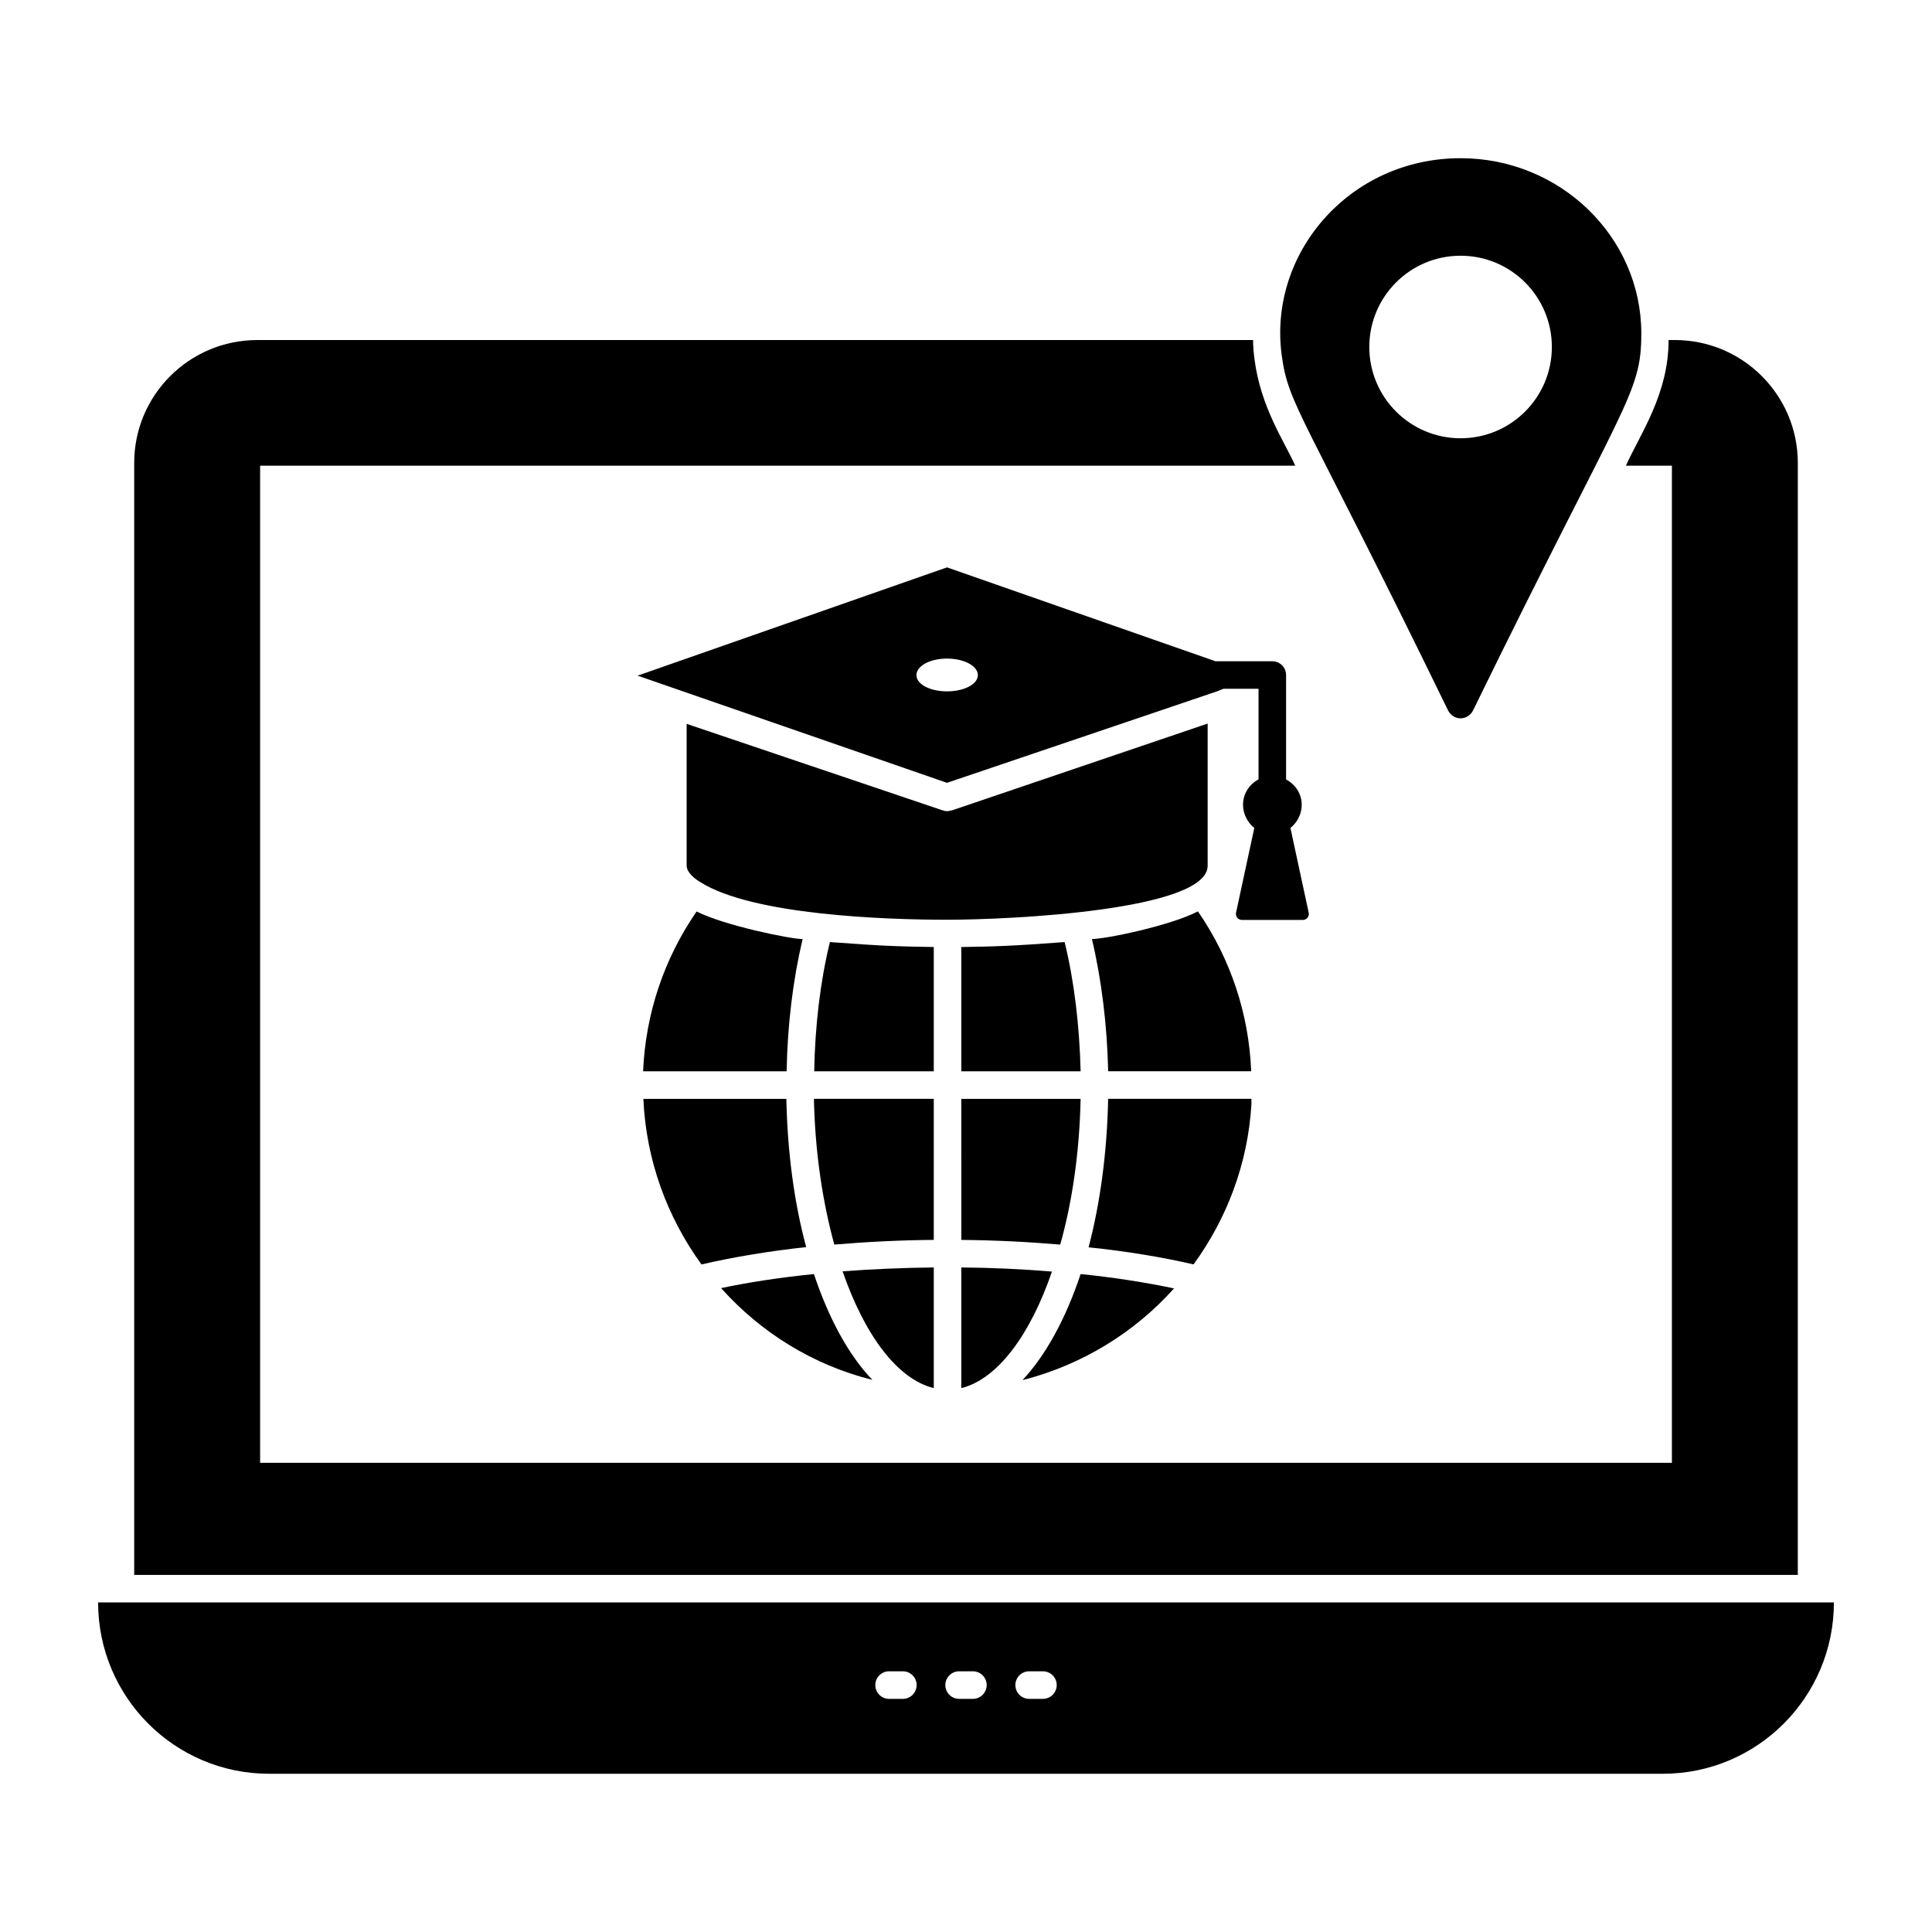
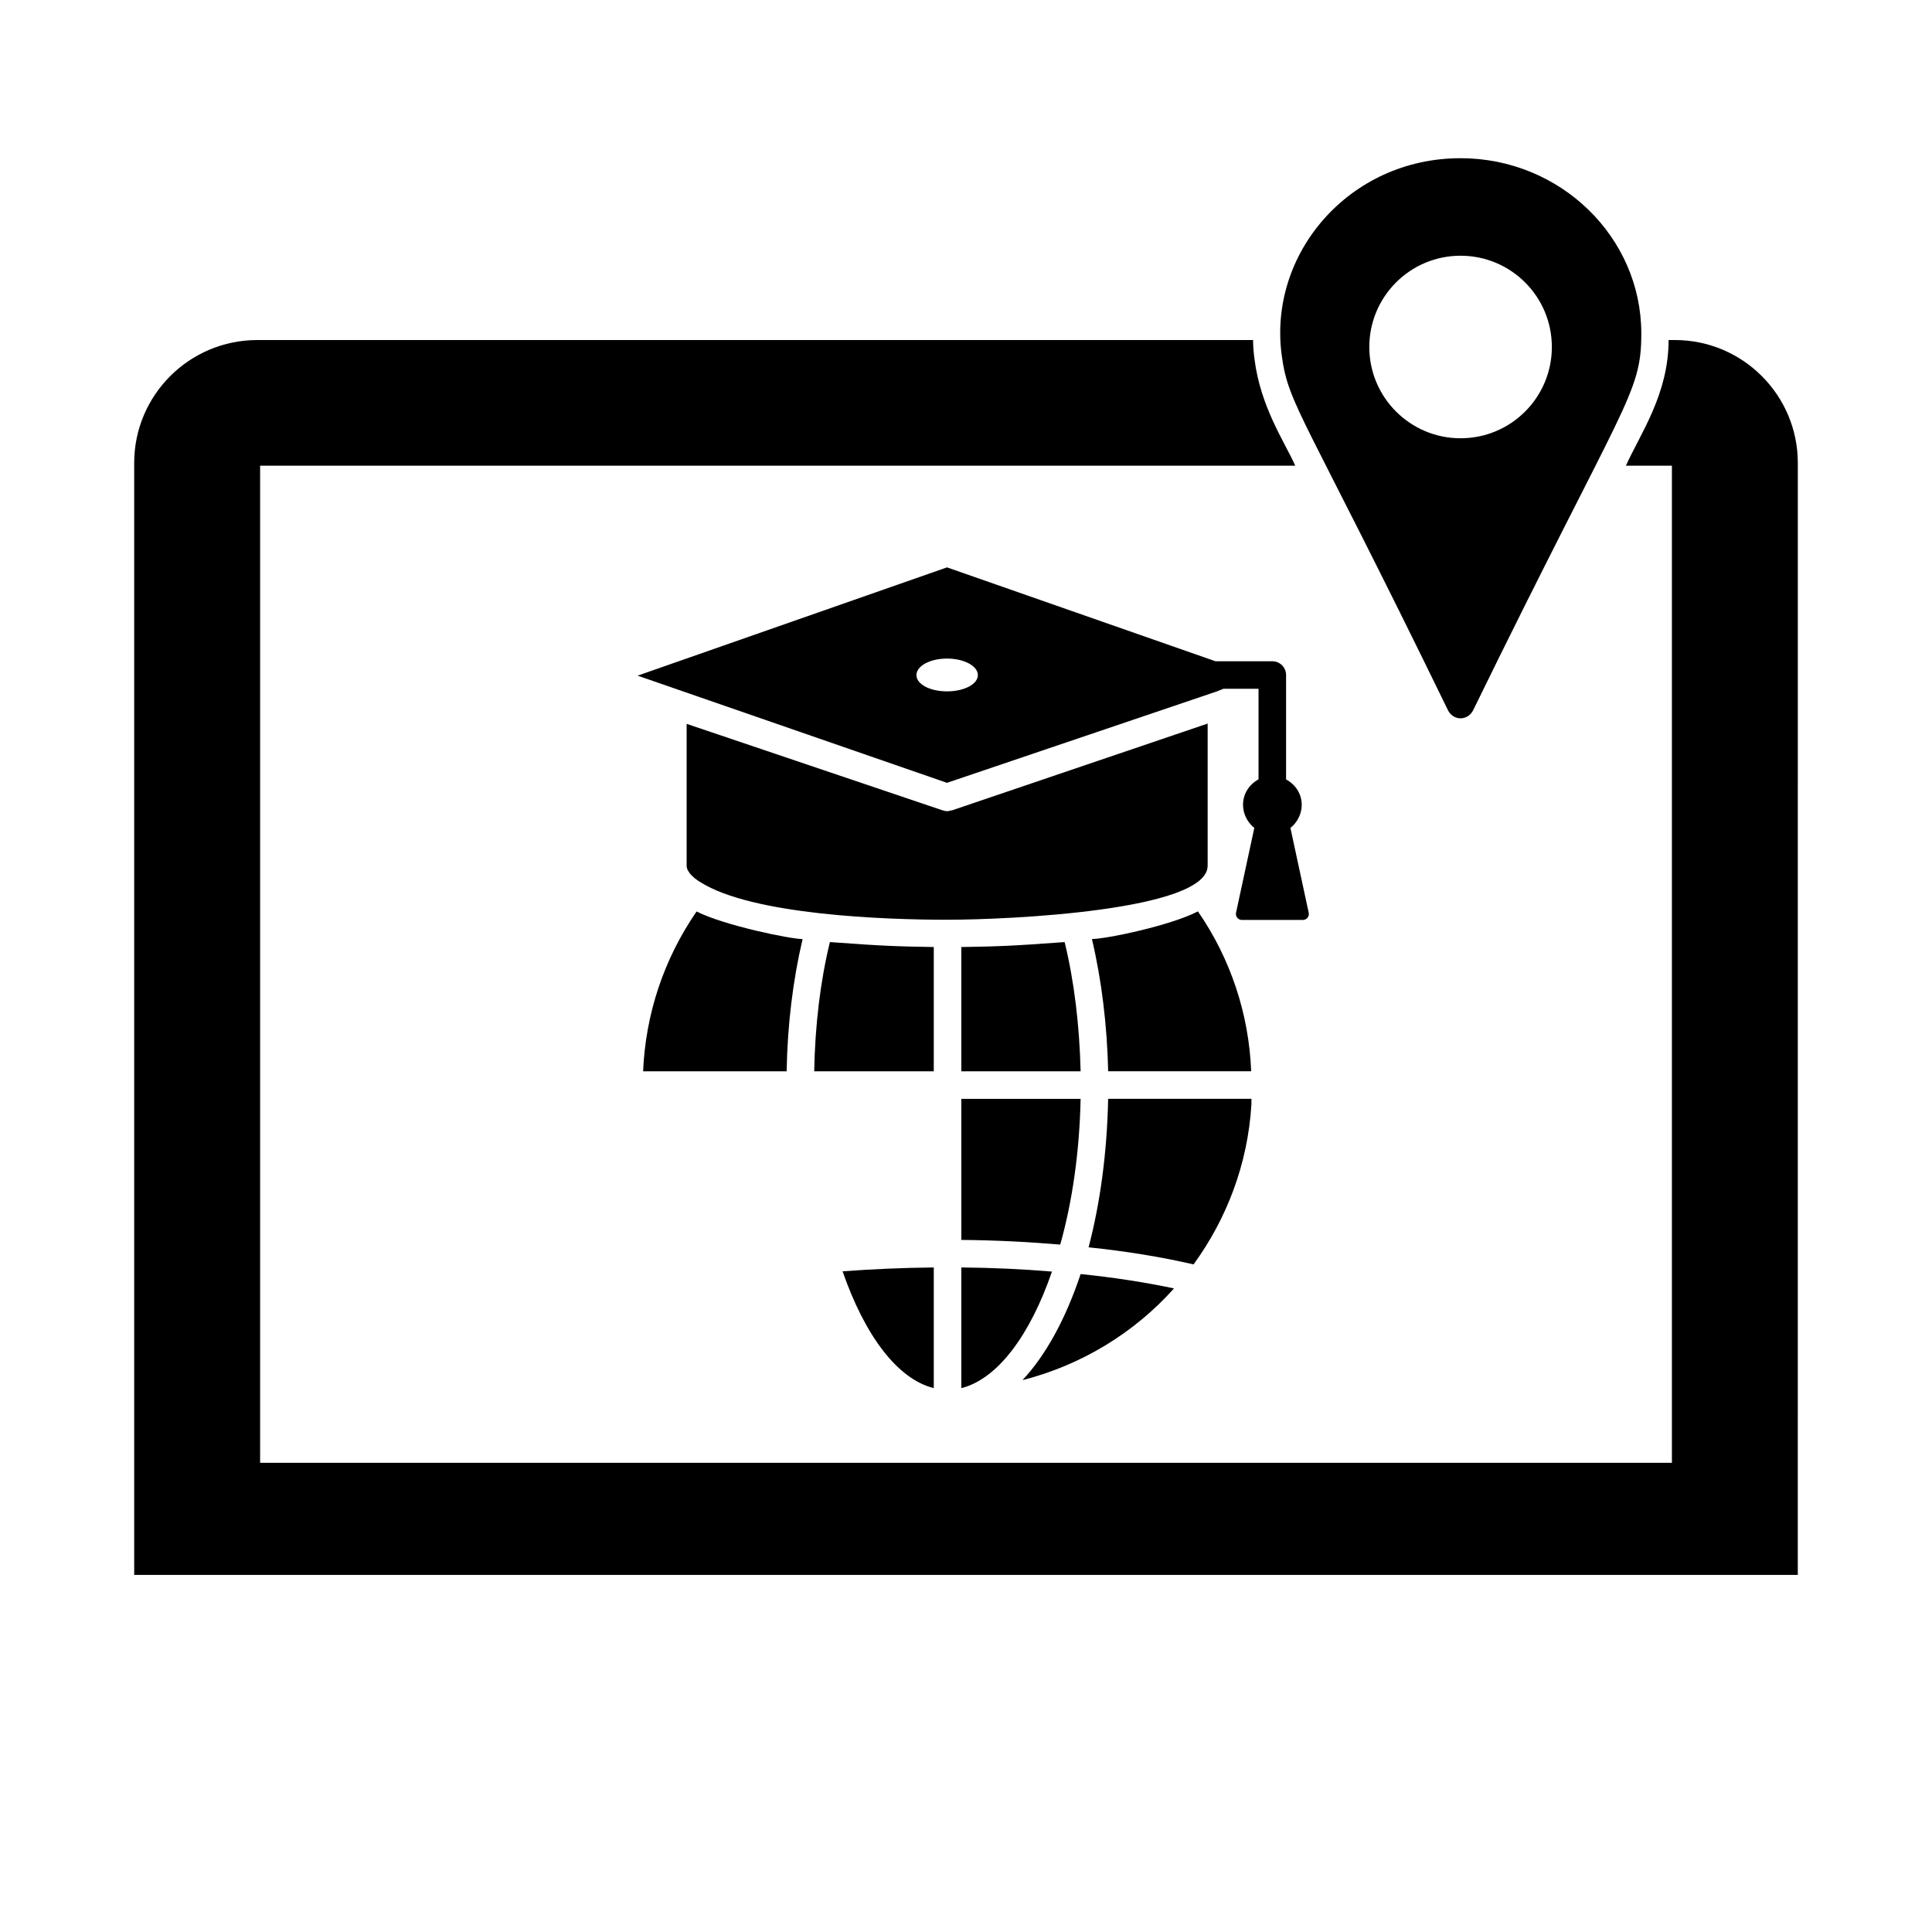
<svg xmlns="http://www.w3.org/2000/svg" fill="#000000" width="800px" height="800px" version="1.1" viewBox="144 144 512 512">
  <g>
    <path d="m620.44 266.68c0-17.961-14.602-32.566-32.566-32.566h-1.68c0 14.273-7.394 24.664-11.316 33.297h12.195v264.25l-374.14-0.004v-264.25h274.32c-2.883-6.453-9.16-15.43-10.805-28.258-0.219-1.68-0.367-3.359-0.367-5.039l-263.88 0.004c-18.035 0-32.637 14.602-32.637 32.566v294.69h440.87z" />
    <path d="m391.46 511.87v-31.98c-8.18 0.074-16.281 0.438-24.168 1.023 5.844 16.863 14.457 28.547 24.168 30.957z" />
-     <path d="m391.46 435.2h-31.762c0.293 14.02 2.262 27.16 5.402 38.625 8.617-0.73 17.449-1.168 26.359-1.242z" />
    <path d="m391.46 394.97c-9.324-0.156-13.211-0.242-27.527-1.312-2.555 10.441-3.941 22.195-4.16 34.246h31.688z" />
    <path d="m464.04 373.43v-37.676l-67.758 23c-0.074 0.074-0.145 0-0.219 0-0.363 0.145-0.73 0.219-1.094 0.219-0.363 0-0.73-0.074-1.023-0.219h-0.145c-0.738-0.25-72.309-24.441-67.832-22.926v37.602c0 1.754 2.191 3.504 3.578 4.309 13.777 8.785 49.215 10.004 65.496 10.004 16.488-0.004 68.996-2.453 68.996-14.312z" />
-     <path d="m357.65 474.49c-3.141-11.609-4.965-24.973-5.258-39.281h-37.895c0.73 16.355 6.352 31.398 15.406 43.883 8.469-1.973 17.816-3.508 27.746-4.602z" />
-     <path d="m375.18 509.68c-6.281-6.57-11.535-16.211-15.48-28.039-8.688 0.875-17.012 2.117-24.605 3.723 10.516 11.758 24.316 20.375 40.086 24.316z" />
    <path d="m356.7 392.86c-3.258 0-20.699-3.59-28.109-7.301-8.688 12.633-13.508 27.164-14.164 42.348h38.039c0.219-12.34 1.68-24.242 4.234-35.047z" />
    <path d="m455.13 485.44c-7.668-1.605-15.992-2.922-24.754-3.797-3.941 11.828-9.199 21.465-15.406 28.109 15.699-4.012 29.645-12.555 40.16-24.312z" />
    <path d="m461.41 385.55c-7.25 3.769-24.383 7.301-28.039 7.301 2.555 10.809 4.016 22.707 4.309 35.047h37.895c-0.586-15.188-5.477-29.863-14.094-42.348h-0.07z" />
    <path d="m422.78 480.98c-7.812-0.656-15.918-1.023-24.023-1.094v31.98c9.641-2.41 18.258-14.094 24.023-30.887z" />
    <path d="m475.64 436.66v-1.461h-37.969c-0.293 14.312-2.117 27.672-5.184 39.355 9.93 1.023 19.277 2.555 27.82 4.527 8.762-12.047 14.383-26.578 15.332-42.422z" />
    <path d="m426.14 393.66c-14.43 1.082-18.398 1.16-27.383 1.312v32.93h31.617c-0.293-12.043-1.68-23.801-4.234-34.242z" />
    <path d="m398.76 472.59c8.836 0.074 17.668 0.512 26.211 1.242 3.211-11.391 5.109-24.605 5.402-38.625h-31.617z" />
    <path d="m490.82 385.88-4.844-22.473c1.387-1.094 2.336-2.629 2.773-4.309 0.145-0.586 0.219-1.242 0.219-1.824 0-2.957-1.715-5.41-4.144-6.715v-27.668c0-2.019-1.633-3.652-3.652-3.652h-15.059l-71.148-24.879-81.996 28.695c20.5 7.102 81.148 28.117 81.996 28.402l71.555-24.242 1.715-0.68h9.289v24.004c-2.418 1.301-4.109 3.766-4.109 6.731 0 0.586 0.074 1.242 0.219 1.824 0.438 1.68 1.387 3.211 2.773 4.309l-4.844 22.473c-0.211 0.984 0.539 1.918 1.547 1.918h16.16c1.012 0 1.766-0.93 1.551-1.914zm-95.852-58.66c-4.527 0-8.105-1.898-8.105-4.309s3.578-4.383 8.105-4.383 8.18 1.973 8.18 4.383c-0.004 2.41-3.656 4.309-8.18 4.309z" />
    <path d="m527.78 332.32c0.656 1.242 1.898 2.043 3.285 2.043s2.629-0.805 3.285-2.043c40.289-82.469 44.613-83.723 44.613-99.957 0-25.555-21.465-46.438-47.898-46.438-29.508 0-51.062 25.316-47.387 52.277 1.797 13.375 5.531 14.902 44.102 94.117zm3.289-120.55c13.363 0 24.188 10.824 24.188 24.188 0 13.363-10.824 24.188-24.188 24.188-13.363 0-24.188-10.824-24.188-24.188 0-13.367 10.824-24.188 24.188-24.188z" />
-     <path d="m170 568.66c0 25.043 20.254 45.406 45.32 45.406h369.36c25.051 0 45.324-20.359 45.324-45.406zm213.27 25.555h-3.652c-2.019 0-3.652-1.633-3.652-3.652 0-2.019 1.633-3.652 3.652-3.652h3.652c2.019 0 3.652 1.633 3.652 3.652-0.004 2.019-1.637 3.652-3.652 3.652zm18.559 0h-3.652c-2.019 0-3.652-1.633-3.652-3.652 0-2.019 1.633-3.652 3.652-3.652h3.652c2.019 0 3.652 1.633 3.652 3.652 0 2.019-1.633 3.652-3.652 3.652zm18.559 0h-3.652c-2.019 0-3.652-1.633-3.652-3.652 0-2.019 1.633-3.652 3.652-3.652h3.652c2.019 0 3.652 1.633 3.652 3.652-0.004 2.019-1.637 3.652-3.652 3.652z" />
  </g>
</svg>